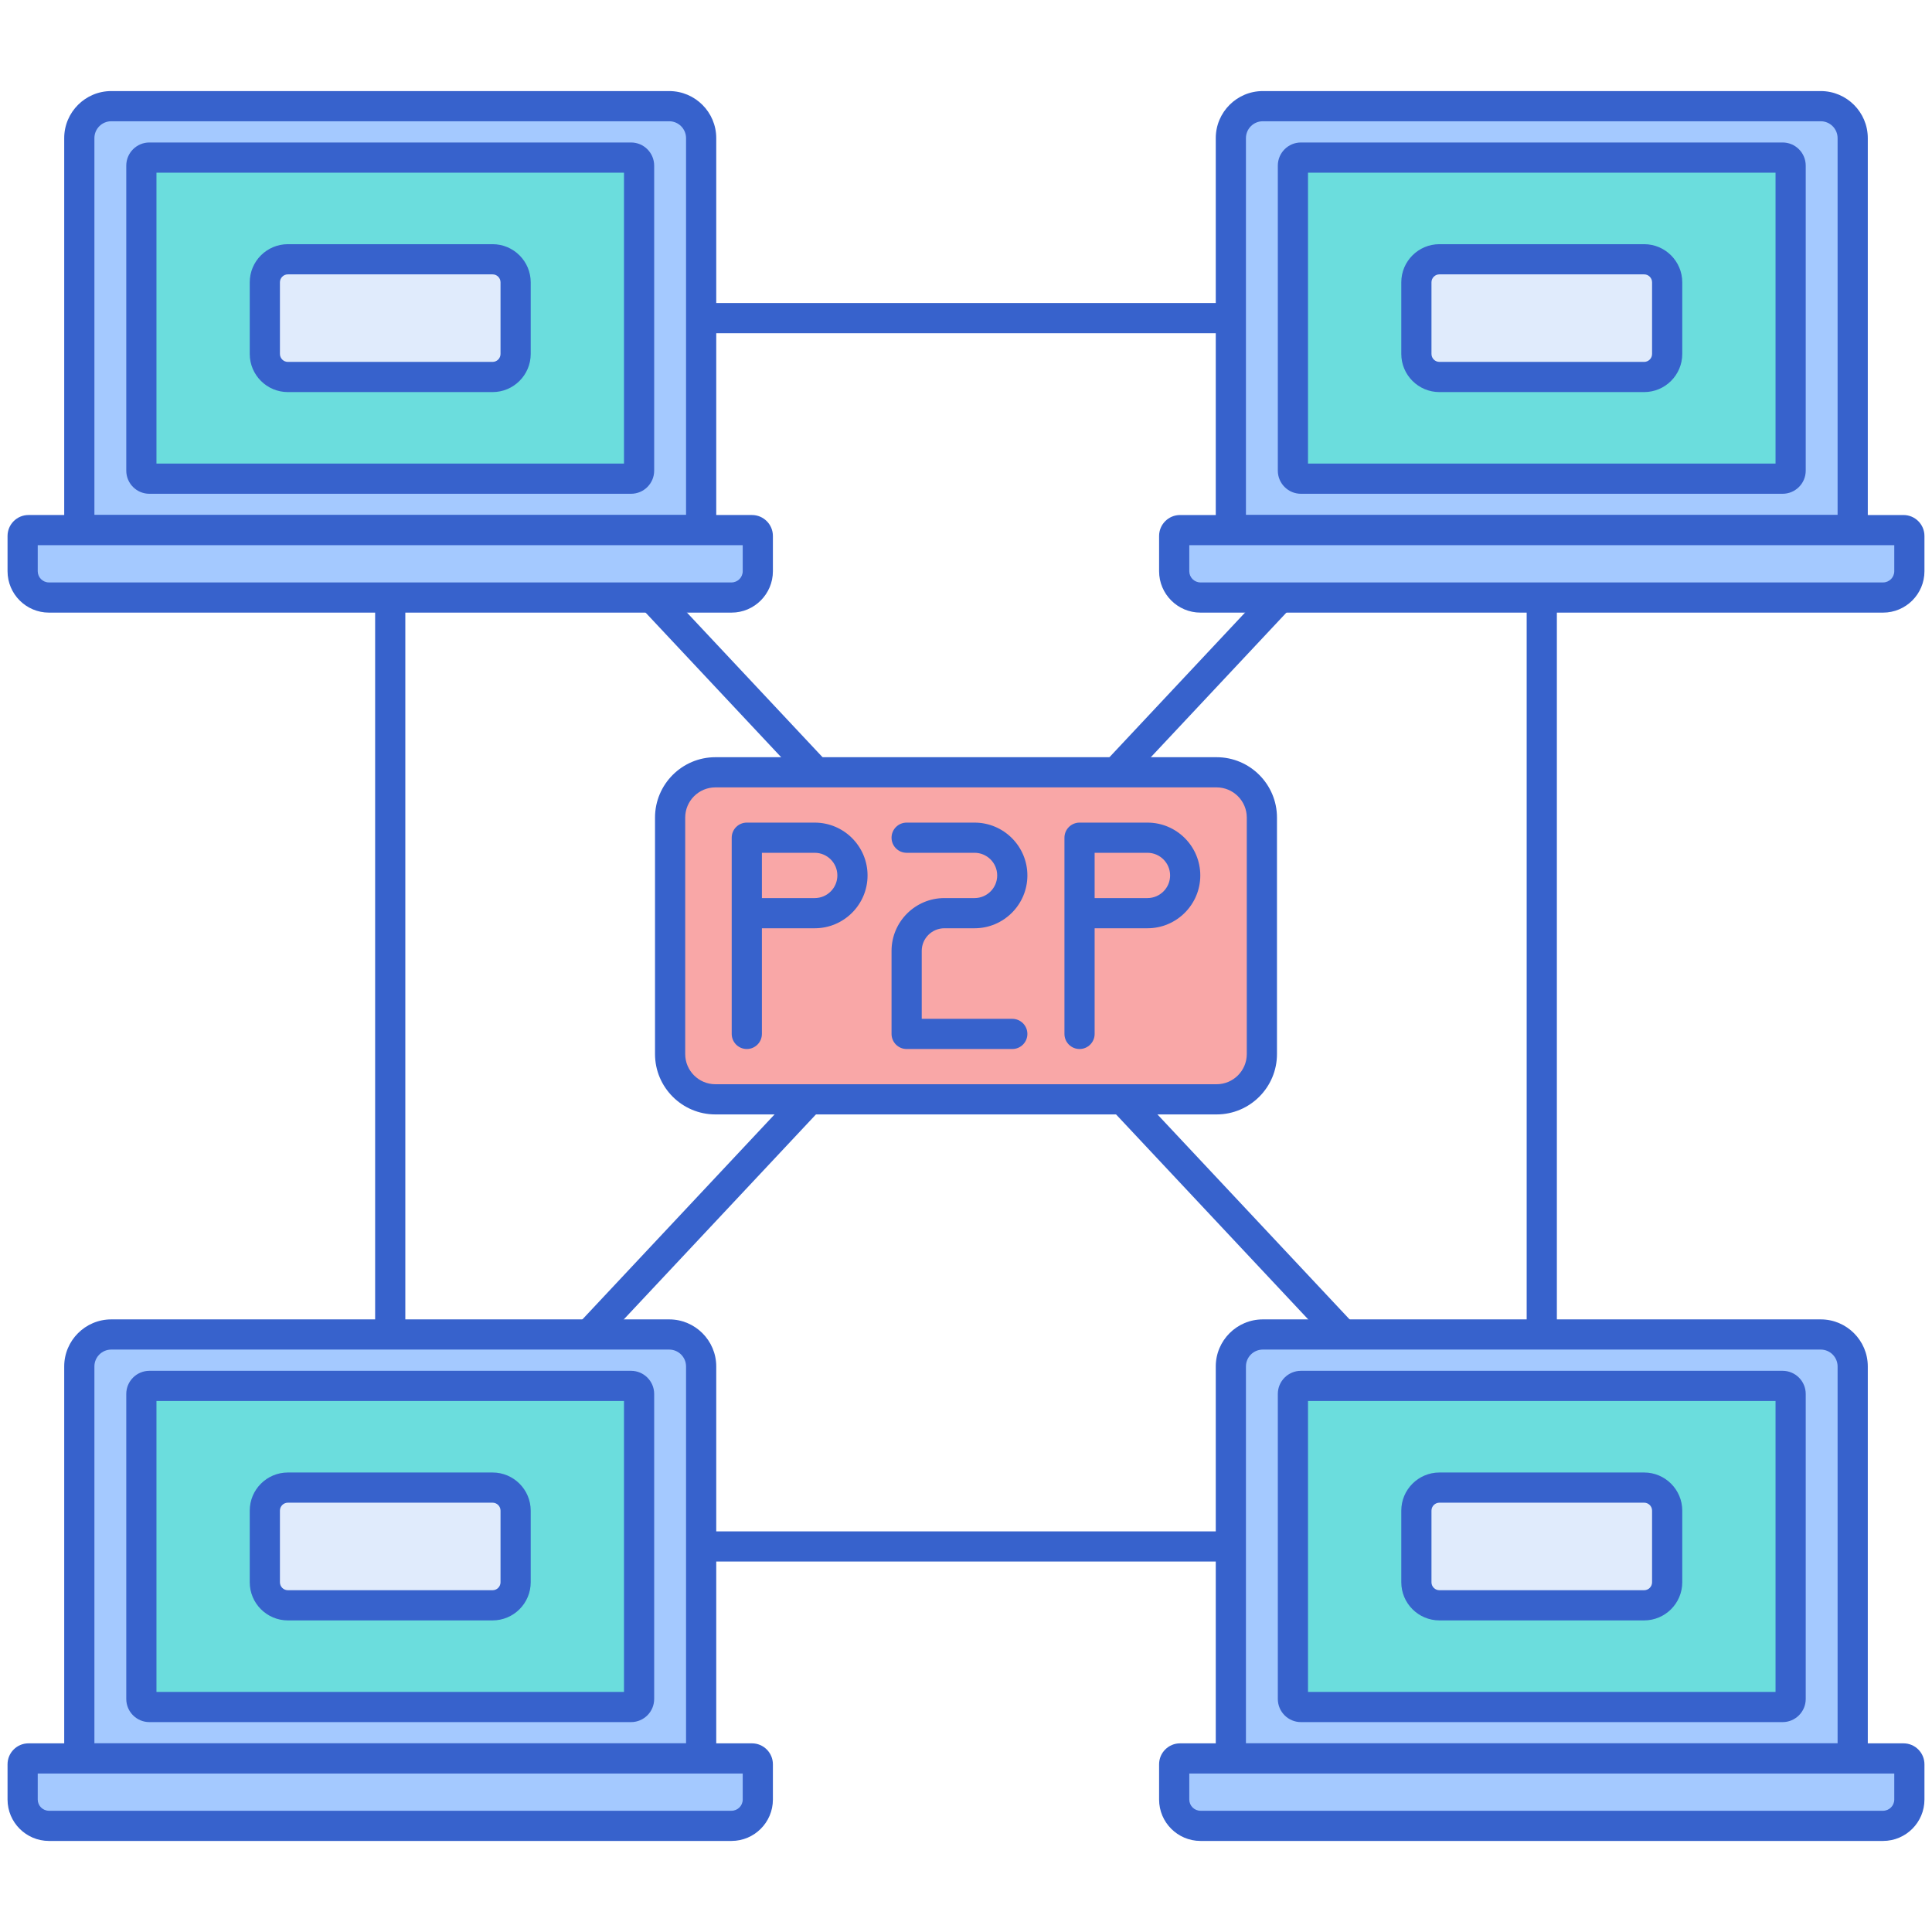
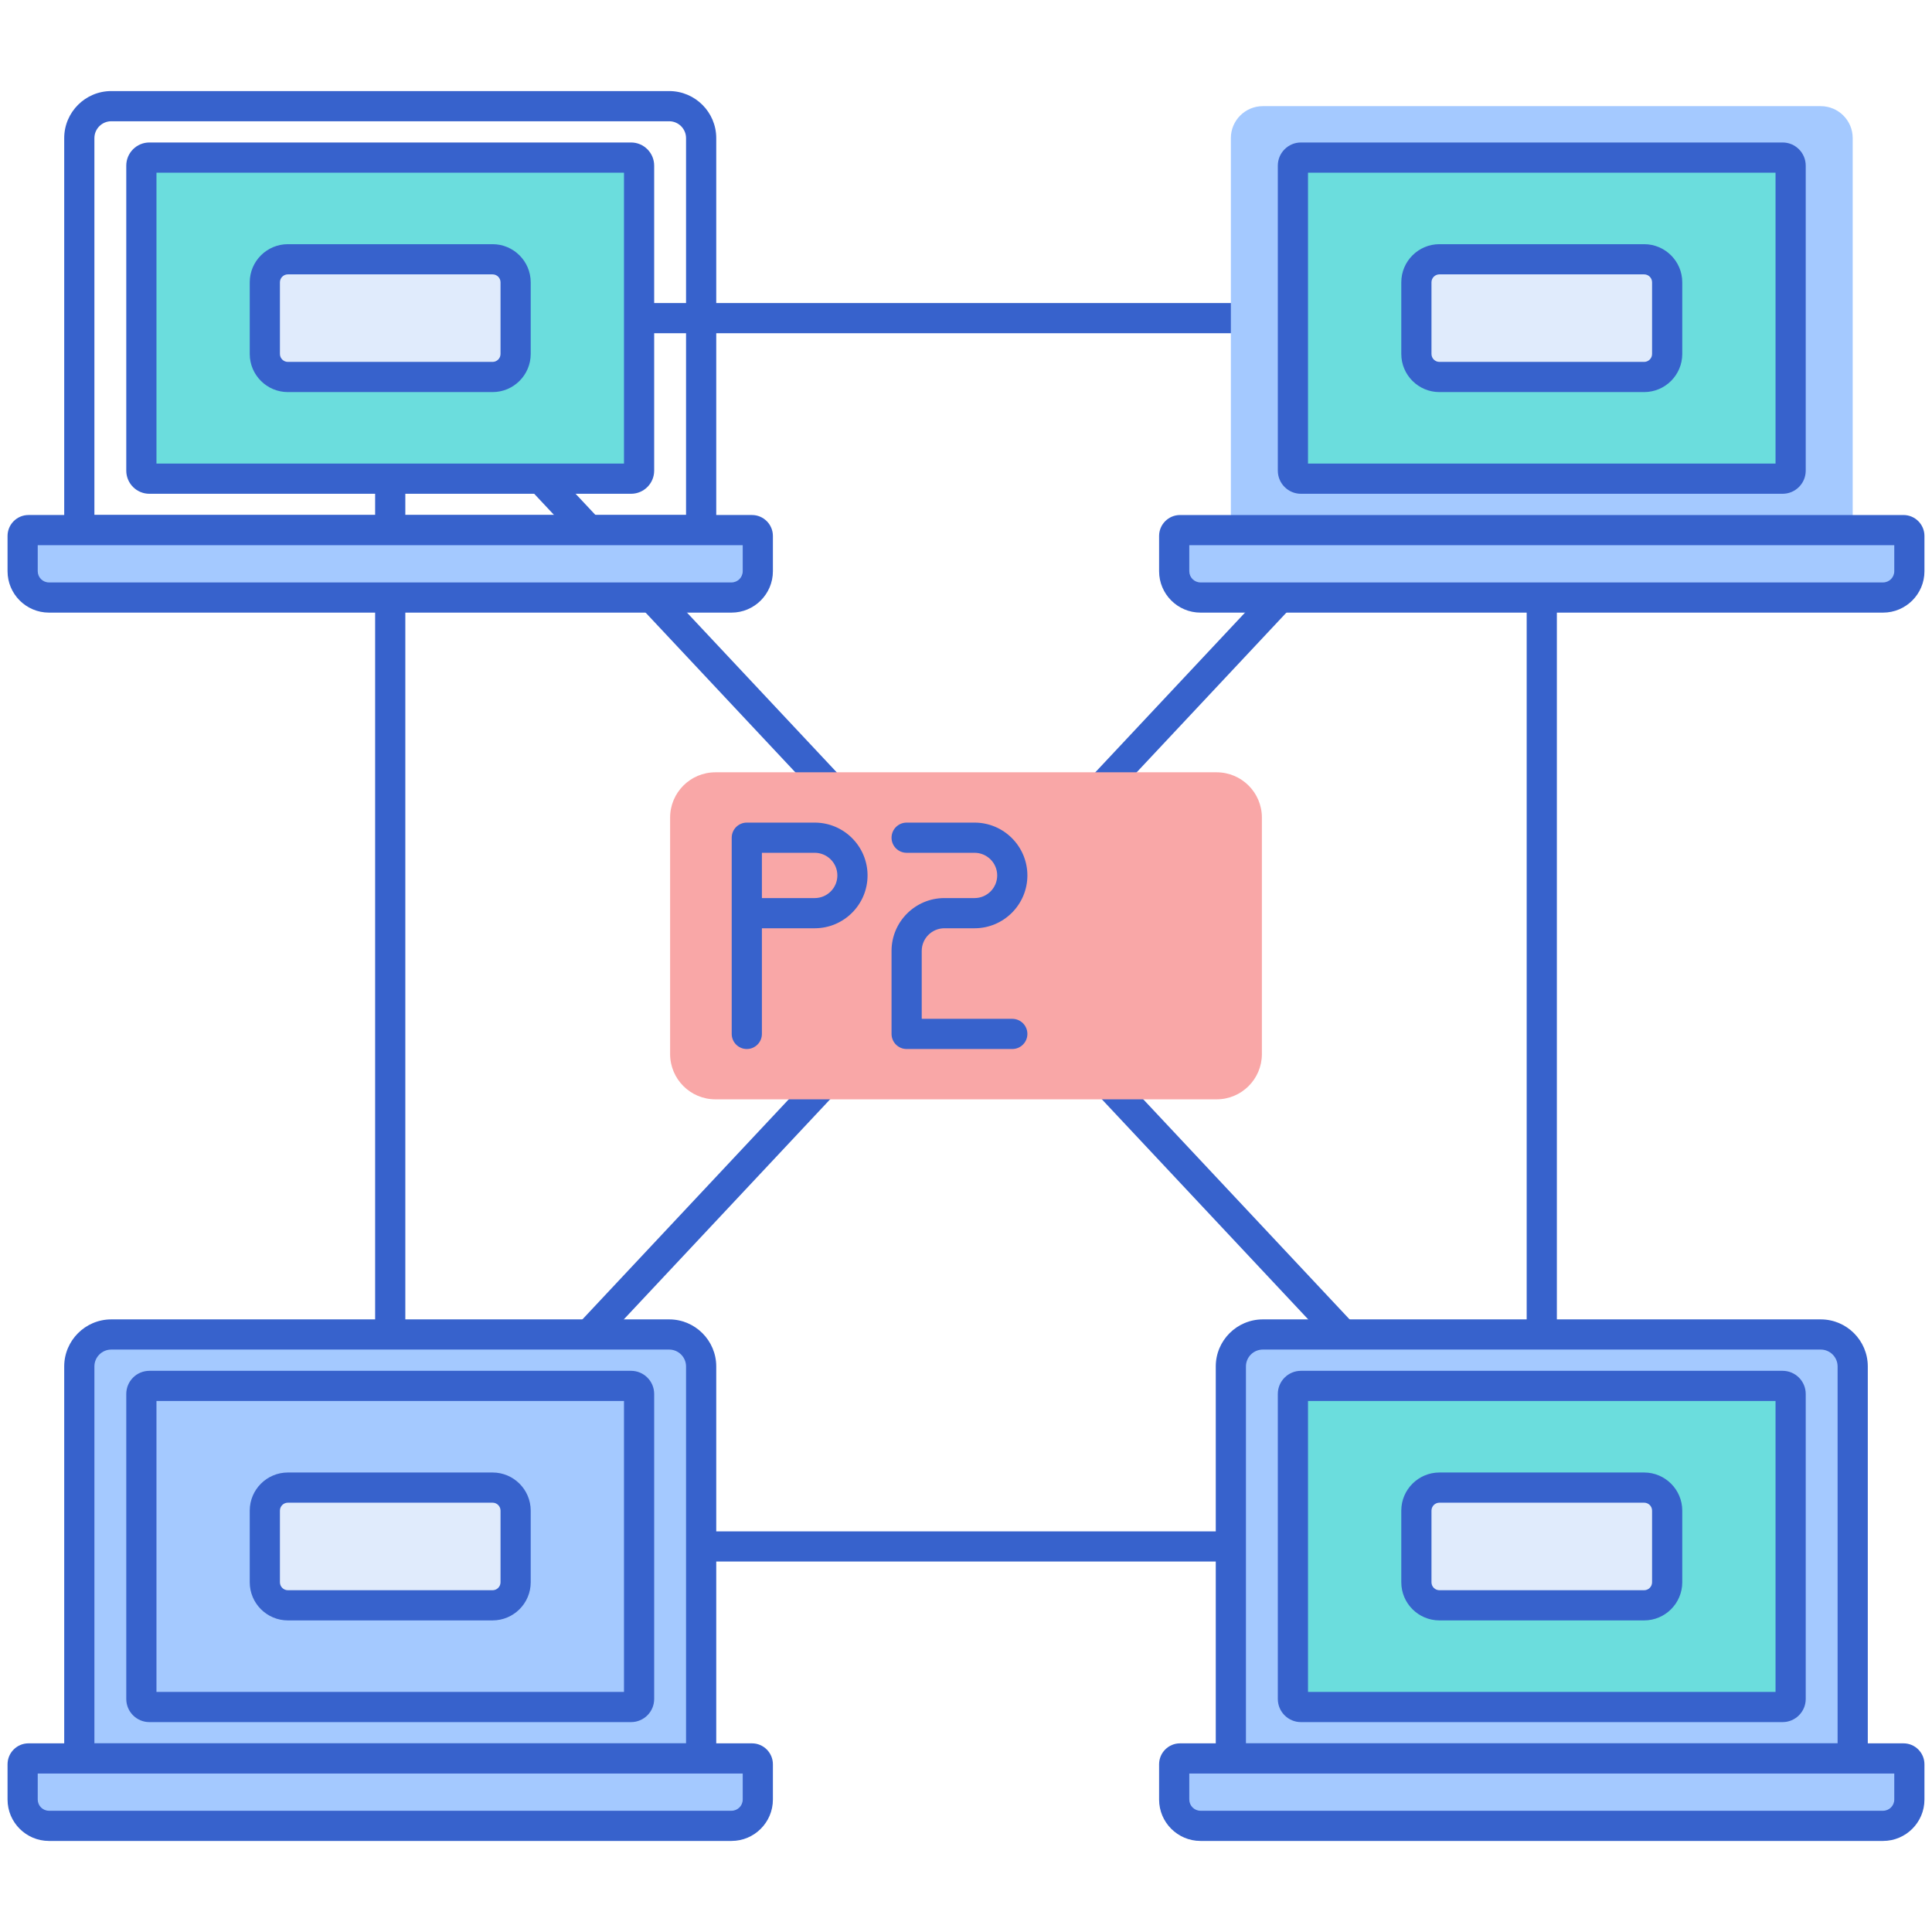
<svg xmlns="http://www.w3.org/2000/svg" id="Layer_1" height="512" viewBox="0 0 256 256" width="512">
  <g>
    <g>
      <g>
        <path d="m204.293 206.913h-152.586c-1.104 0-2-.896-2-2v-162.759c0-1.104.896-2 2-2h152.586c1.104 0 2 .896 2 2v162.759c0 1.105-.896 2-2 2zm-150.586-4h148.586v-158.759h-148.586z" fill="#3762cc" />
      </g>
      <g>
        <path d="m204.293 206.913c-.534 0-1.066-.212-1.459-.632l-152.586-162.759c-.755-.806-.715-2.072.091-2.827.806-.757 2.072-.715 2.827.091l152.586 162.759c.755.806.715 2.072-.091 2.827-.386.362-.877.541-1.368.541z" fill="#3762cc" />
      </g>
      <g>
        <path d="m51.707 206.913c-.49 0-.981-.179-1.367-.541-.806-.755-.847-2.021-.091-2.827l152.585-162.759c.755-.806 2.021-.848 2.827-.091.806.755.847 2.021.091 2.827l-152.586 162.759c-.394.42-.926.632-1.459.632z" fill="#3762cc" />
      </g>
      <g>
        <g>
          <g>
-             <path d="m92.906 70.243h-82.398v-51.942c0-2.339 1.896-4.235 4.235-4.235h73.927c2.339 0 4.235 1.896 4.235 4.235v51.942z" fill="#a4c9ff" />
-           </g>
+             </g>
          <g>
            <path d="m18.732 62.365v-40.421c0-.587.476-1.064 1.064-1.064h63.822c.587 0 1.064.476 1.064 1.064v40.421c0 .587-.476 1.064-1.064 1.064h-63.822c-.588-.001-1.064-.477-1.064-1.064z" fill="#6bdddd" />
          </g>
          <g>
            <path d="m92.906 72.242h-82.398c-1.104 0-2-.896-2-2v-51.94c0-3.438 2.797-6.235 6.235-6.235h73.927c3.438 0 6.236 2.797 6.236 6.235v51.94c0 1.105-.896 2-2 2zm-80.398-4h78.397v-49.94c0-1.232-1.003-2.235-2.236-2.235h-73.925c-1.232 0-2.235 1.003-2.235 2.235v49.94z" fill="#3762cc" />
          </g>
          <g>
            <path d="m83.618 65.429h-63.823c-1.689 0-3.063-1.374-3.063-3.063v-40.422c0-1.689 1.375-3.064 3.063-3.064h63.823c1.689 0 3.063 1.375 3.063 3.064v40.421c.001 1.69-1.374 3.064-3.063 3.064zm-62.886-4h61.95v-38.549h-61.95z" fill="#3762cc" />
          </g>
          <g>
            <path d="m96.928 79.175h-90.442c-1.925 0-3.486-1.561-3.486-3.486v-4.672c0-.428.347-.775.775-.775h95.864c.428 0 .775.347.775.775v4.672c0 1.925-1.561 3.486-3.486 3.486z" fill="#a4c9ff" />
          </g>
          <g>
            <path d="m96.928 81.175h-90.442c-3.025 0-5.486-2.461-5.486-5.486v-4.672c0-1.53 1.245-2.775 2.775-2.775h95.864c1.53 0 2.774 1.245 2.774 2.775v4.672c.001 3.025-2.46 5.486-5.485 5.486zm-91.928-8.933v3.447c0 .819.667 1.485 1.486 1.485h90.442c.819 0 1.486-.666 1.486-1.485v-3.447z" fill="#3762cc" />
          </g>
        </g>
        <g>
          <path d="m65.27 49.953h-27.126c-1.685 0-3.052-1.366-3.052-3.052v-9.494c0-1.685 1.366-3.052 3.052-3.052h27.126c1.685 0 3.052 1.366 3.052 3.052v9.494c0 1.686-1.367 3.052-3.052 3.052z" fill="#e0ebfc" />
        </g>
        <g>
          <path d="m65.27 51.953h-27.126c-2.786 0-5.052-2.267-5.052-5.052v-9.494c0-2.785 2.266-5.052 5.052-5.052h27.126c2.786 0 5.052 2.267 5.052 5.052v9.494c0 2.786-2.266 5.052-5.052 5.052zm-27.126-15.598c-.58 0-1.052.472-1.052 1.052v9.494c0 .58.472 1.052 1.052 1.052h27.126c.58 0 1.052-.472 1.052-1.052v-9.494c0-.58-.472-1.052-1.052-1.052z" fill="#3762cc" />
        </g>
      </g>
      <g>
        <g>
          <g>
            <path d="m245.492 70.243h-82.397v-51.942c0-2.339 1.896-4.235 4.235-4.235h73.927c2.339 0 4.235 1.896 4.235 4.235z" fill="#a4c9ff" />
          </g>
          <g>
            <path d="m171.318 62.365v-40.421c0-.587.476-1.064 1.064-1.064h63.822c.587 0 1.064.476 1.064 1.064v40.421c0 .587-.476 1.064-1.064 1.064h-63.822c-.588-.001-1.064-.477-1.064-1.064z" fill="#6bdddd" />
          </g>
          <g>
-             <path d="m245.492 72.242h-82.397c-1.104 0-2-.896-2-2v-51.94c0-3.438 2.797-6.235 6.236-6.235h73.926c3.438 0 6.235 2.797 6.235 6.235v51.94c0 1.105-.896 2-2 2zm-80.398-4h78.397v-49.94c0-1.232-1.003-2.235-2.235-2.235h-73.926c-1.233 0-2.236 1.003-2.236 2.235z" fill="#3762cc" />
-           </g>
+             </g>
          <g>
            <path d="m236.205 65.429h-63.823c-1.689 0-3.063-1.374-3.063-3.063v-40.422c0-1.689 1.375-3.064 3.063-3.064h63.823c1.689 0 3.063 1.375 3.063 3.064v40.421c0 1.69-1.374 3.064-3.063 3.064zm-62.887-4h61.95v-38.549h-61.95z" fill="#3762cc" />
          </g>
          <g>
            <path d="m249.514 79.175h-90.442c-1.925 0-3.486-1.561-3.486-3.486v-4.672c0-.428.347-.775.775-.775h95.864c.428 0 .775.347.775.775v4.672c0 1.925-1.561 3.486-3.486 3.486z" fill="#a4c9ff" />
          </g>
          <g>
            <path d="m249.514 81.175h-90.442c-3.025 0-5.486-2.461-5.486-5.485v-4.672c0-1.53 1.245-2.775 2.774-2.775h95.864c1.53 0 2.775 1.245 2.775 2.775v4.672c.001 3.024-2.46 5.485-5.485 5.485zm-91.928-8.933v3.447c0 .819.667 1.485 1.486 1.485h90.442c.819 0 1.486-.666 1.486-1.485v-3.447z" fill="#3762cc" />
          </g>
        </g>
        <g>
          <path d="m217.856 49.953h-27.126c-1.685 0-3.052-1.366-3.052-3.052v-9.494c0-1.685 1.366-3.052 3.052-3.052h27.126c1.685 0 3.052 1.366 3.052 3.052v9.494c0 1.686-1.366 3.052-3.052 3.052z" fill="#e0ebfc" />
        </g>
        <g>
          <path d="m217.856 51.953h-27.126c-2.786 0-5.052-2.267-5.052-5.052v-9.494c0-2.785 2.266-5.052 5.052-5.052h27.126c2.786 0 5.052 2.267 5.052 5.052v9.494c0 2.786-2.266 5.052-5.052 5.052zm-27.126-15.598c-.58 0-1.052.472-1.052 1.052v9.494c0 .58.472 1.052 1.052 1.052h27.126c.58 0 1.052-.472 1.052-1.052v-9.494c0-.58-.472-1.052-1.052-1.052z" fill="#3762cc" />
        </g>
      </g>
      <g>
        <g>
          <g>
            <path d="m92.906 233.001h-82.398v-51.941c0-2.339 1.896-4.235 4.235-4.235h73.927c2.339 0 4.235 1.896 4.235 4.235v51.941z" fill="#a4c9ff" />
          </g>
          <g>
-             <path d="m18.732 225.124v-40.421c0-.587.476-1.064 1.064-1.064h63.822c.587 0 1.064.476 1.064 1.064v40.421c0 .587-.476 1.064-1.064 1.064h-63.822c-.588-.001-1.064-.477-1.064-1.064z" fill="#6bdddd" />
-           </g>
+             </g>
          <g>
            <path d="m92.906 235.001h-82.398c-1.104 0-2-.896-2-2v-51.94c0-3.438 2.797-6.235 6.235-6.235h73.927c3.438 0 6.236 2.797 6.236 6.235v51.94c0 1.104-.896 2-2 2zm-80.398-4h78.397v-49.94c0-1.232-1.003-2.235-2.236-2.235h-73.925c-1.232 0-2.235 1.003-2.235 2.235v49.94z" fill="#3762cc" />
          </g>
          <g>
            <path d="m83.618 228.188h-63.823c-1.689 0-3.063-1.375-3.063-3.064v-40.42c0-1.689 1.375-3.064 3.063-3.064h63.823c1.689 0 3.063 1.375 3.063 3.064v40.42c.001 1.689-1.374 3.064-3.063 3.064zm-62.886-4h61.95v-38.549h-61.95z" fill="#3762cc" />
          </g>
          <g>
            <path d="m96.928 241.934h-90.442c-1.925 0-3.486-1.561-3.486-3.486v-4.672c0-.428.347-.775.775-.775h95.864c.428 0 .775.347.775.775v4.672c0 1.925-1.561 3.486-3.486 3.486z" fill="#a4c9ff" />
          </g>
          <g>
            <path d="m96.928 243.934h-90.442c-3.025 0-5.486-2.461-5.486-5.485v-4.672c0-1.53 1.245-2.775 2.775-2.775h95.864c1.53 0 2.774 1.245 2.774 2.775v4.672c.001 3.024-2.46 5.485-5.485 5.485zm-91.928-8.933v3.447c0 .819.667 1.485 1.486 1.485h90.442c.819 0 1.486-.666 1.486-1.485v-3.447z" fill="#3762cc" />
          </g>
        </g>
        <g>
          <path d="m65.27 212.712h-27.126c-1.685 0-3.052-1.366-3.052-3.052v-9.494c0-1.685 1.366-3.052 3.052-3.052h27.126c1.685 0 3.052 1.366 3.052 3.052v9.494c0 1.686-1.367 3.052-3.052 3.052z" fill="#e0ebfc" />
        </g>
        <g>
          <path d="m65.27 214.712h-27.126c-2.786 0-5.052-2.267-5.052-5.052v-9.494c0-2.785 2.266-5.052 5.052-5.052h27.126c2.786 0 5.052 2.267 5.052 5.052v9.494c0 2.785-2.266 5.052-5.052 5.052zm-27.126-15.598c-.58 0-1.052.472-1.052 1.052v9.494c0 .58.472 1.052 1.052 1.052h27.126c.58 0 1.052-.472 1.052-1.052v-9.494c0-.58-.472-1.052-1.052-1.052z" fill="#3762cc" />
        </g>
      </g>
      <g>
        <g>
          <g>
            <path d="m245.492 233.001h-82.397v-51.941c0-2.339 1.896-4.235 4.235-4.235h73.927c2.339 0 4.235 1.896 4.235 4.235z" fill="#a4c9ff" />
          </g>
          <g>
            <path d="m171.318 225.124v-40.421c0-.587.476-1.064 1.064-1.064h63.822c.587 0 1.064.476 1.064 1.064v40.421c0 .587-.476 1.064-1.064 1.064h-63.822c-.588-.001-1.064-.477-1.064-1.064z" fill="#6bdddd" />
          </g>
          <g>
            <path d="m245.492 235.001h-82.397c-1.104 0-2-.896-2-2v-51.94c0-3.438 2.797-6.235 6.236-6.235h73.926c3.438 0 6.235 2.797 6.235 6.235v51.94c0 1.104-.896 2-2 2zm-80.398-4h78.397v-49.94c0-1.232-1.003-2.235-2.235-2.235h-73.926c-1.233 0-2.236 1.003-2.236 2.235z" fill="#3762cc" />
          </g>
          <g>
            <path d="m236.205 228.188h-63.823c-1.689 0-3.063-1.375-3.063-3.064v-40.42c0-1.689 1.375-3.064 3.063-3.064h63.823c1.689 0 3.063 1.375 3.063 3.064v40.42c0 1.689-1.374 3.064-3.063 3.064zm-62.887-4h61.95v-38.549h-61.95z" fill="#3762cc" />
          </g>
          <g>
            <path d="m249.514 241.934h-90.442c-1.925 0-3.486-1.561-3.486-3.486v-4.672c0-.428.347-.775.775-.775h95.864c.428 0 .775.347.775.775v4.672c0 1.925-1.561 3.486-3.486 3.486z" fill="#a4c9ff" />
          </g>
          <g>
            <path d="m249.514 243.934h-90.442c-3.025 0-5.486-2.461-5.486-5.485v-4.672c0-1.53 1.245-2.775 2.774-2.775h95.864c1.53 0 2.775 1.245 2.775 2.775v4.672c.001 3.024-2.46 5.485-5.485 5.485zm-91.928-8.933v3.447c0 .819.667 1.485 1.486 1.485h90.442c.819 0 1.486-.666 1.486-1.485v-3.447z" fill="#3762cc" />
          </g>
        </g>
        <g>
          <path d="m217.856 212.712h-27.126c-1.685 0-3.052-1.366-3.052-3.052v-9.494c0-1.685 1.366-3.052 3.052-3.052h27.126c1.685 0 3.052 1.366 3.052 3.052v9.494c0 1.686-1.366 3.052-3.052 3.052z" fill="#e0ebfc" />
        </g>
        <g>
          <path d="m217.856 214.712h-27.126c-2.786 0-5.052-2.267-5.052-5.052v-9.494c0-2.785 2.266-5.052 5.052-5.052h27.126c2.786 0 5.052 2.267 5.052 5.052v9.494c0 2.785-2.266 5.052-5.052 5.052zm-27.126-15.598c-.58 0-1.052.472-1.052 1.052v9.494c0 .58.472 1.052 1.052 1.052h27.126c.58 0 1.052-.472 1.052-1.052v-9.494c0-.58-.472-1.052-1.052-1.052z" fill="#3762cc" />
        </g>
      </g>
    </g>
    <g>
      <path d="m161.206 145.667h-66.412c-3.314 0-6-2.686-6-6v-31.333c0-3.314 2.686-6 6-6h66.413c3.314 0 6 2.686 6 6v31.333c-.001 3.313-2.687 6-6.001 6z" fill="#f9a7a7" />
    </g>
    <g>
      <g>
        <path d="m98.955 139c-1.104 0-2-.896-2-2v-26c0-1.104.896-2 2-2h9c3.86 0 7 3.141 7 7s-3.14 7-7 7h-7v14c0 1.104-.896 2-2 2zm2-20h7c1.654 0 3-1.346 3-3s-1.346-3-3-3h-7z" fill="#3762cc" />
      </g>
      <g>
        <path d="m134.134 139h-14c-1.104 0-2-.896-2-2v-11c0-3.859 3.14-7 7-7h4c1.654 0 3-1.346 3-3s-1.346-3-3-3h-9c-1.104 0-2-.896-2-2s.896-2 2-2h9c3.859 0 7 3.141 7 7s-3.14 7-7 7h-4c-1.654 0-3 1.346-3 3v9h12c1.104 0 2 .896 2 2s-.896 2-2 2z" fill="#3762cc" />
      </g>
      <g>
-         <path d="m143.045 139c-1.104 0-2-.896-2-2v-26c0-1.104.896-2 2-2h9c3.86 0 7 3.141 7 7s-3.14 7-7 7h-7v14c0 1.104-.895 2-2 2zm2-20h7c1.654 0 3-1.346 3-3s-1.346-3-3-3h-7z" fill="#3762cc" />
-       </g>
+         </g>
    </g>
    <g>
-       <path d="m161.207 147.667h-66.414c-4.411 0-8-3.589-8-8v-31.334c0-4.411 3.589-8 8-8h66.413c4.411 0 8 3.589 8 8v31.334c.001 4.411-3.588 8-7.999 8zm-66.414-43.334c-2.206 0-4 1.794-4 4v31.334c0 2.206 1.794 4 4 4h66.413c2.206 0 4-1.794 4-4v-31.334c0-2.206-1.794-4-4-4z" fill="#3762cc" />
-     </g>
+       </g>
  </g>
</svg>